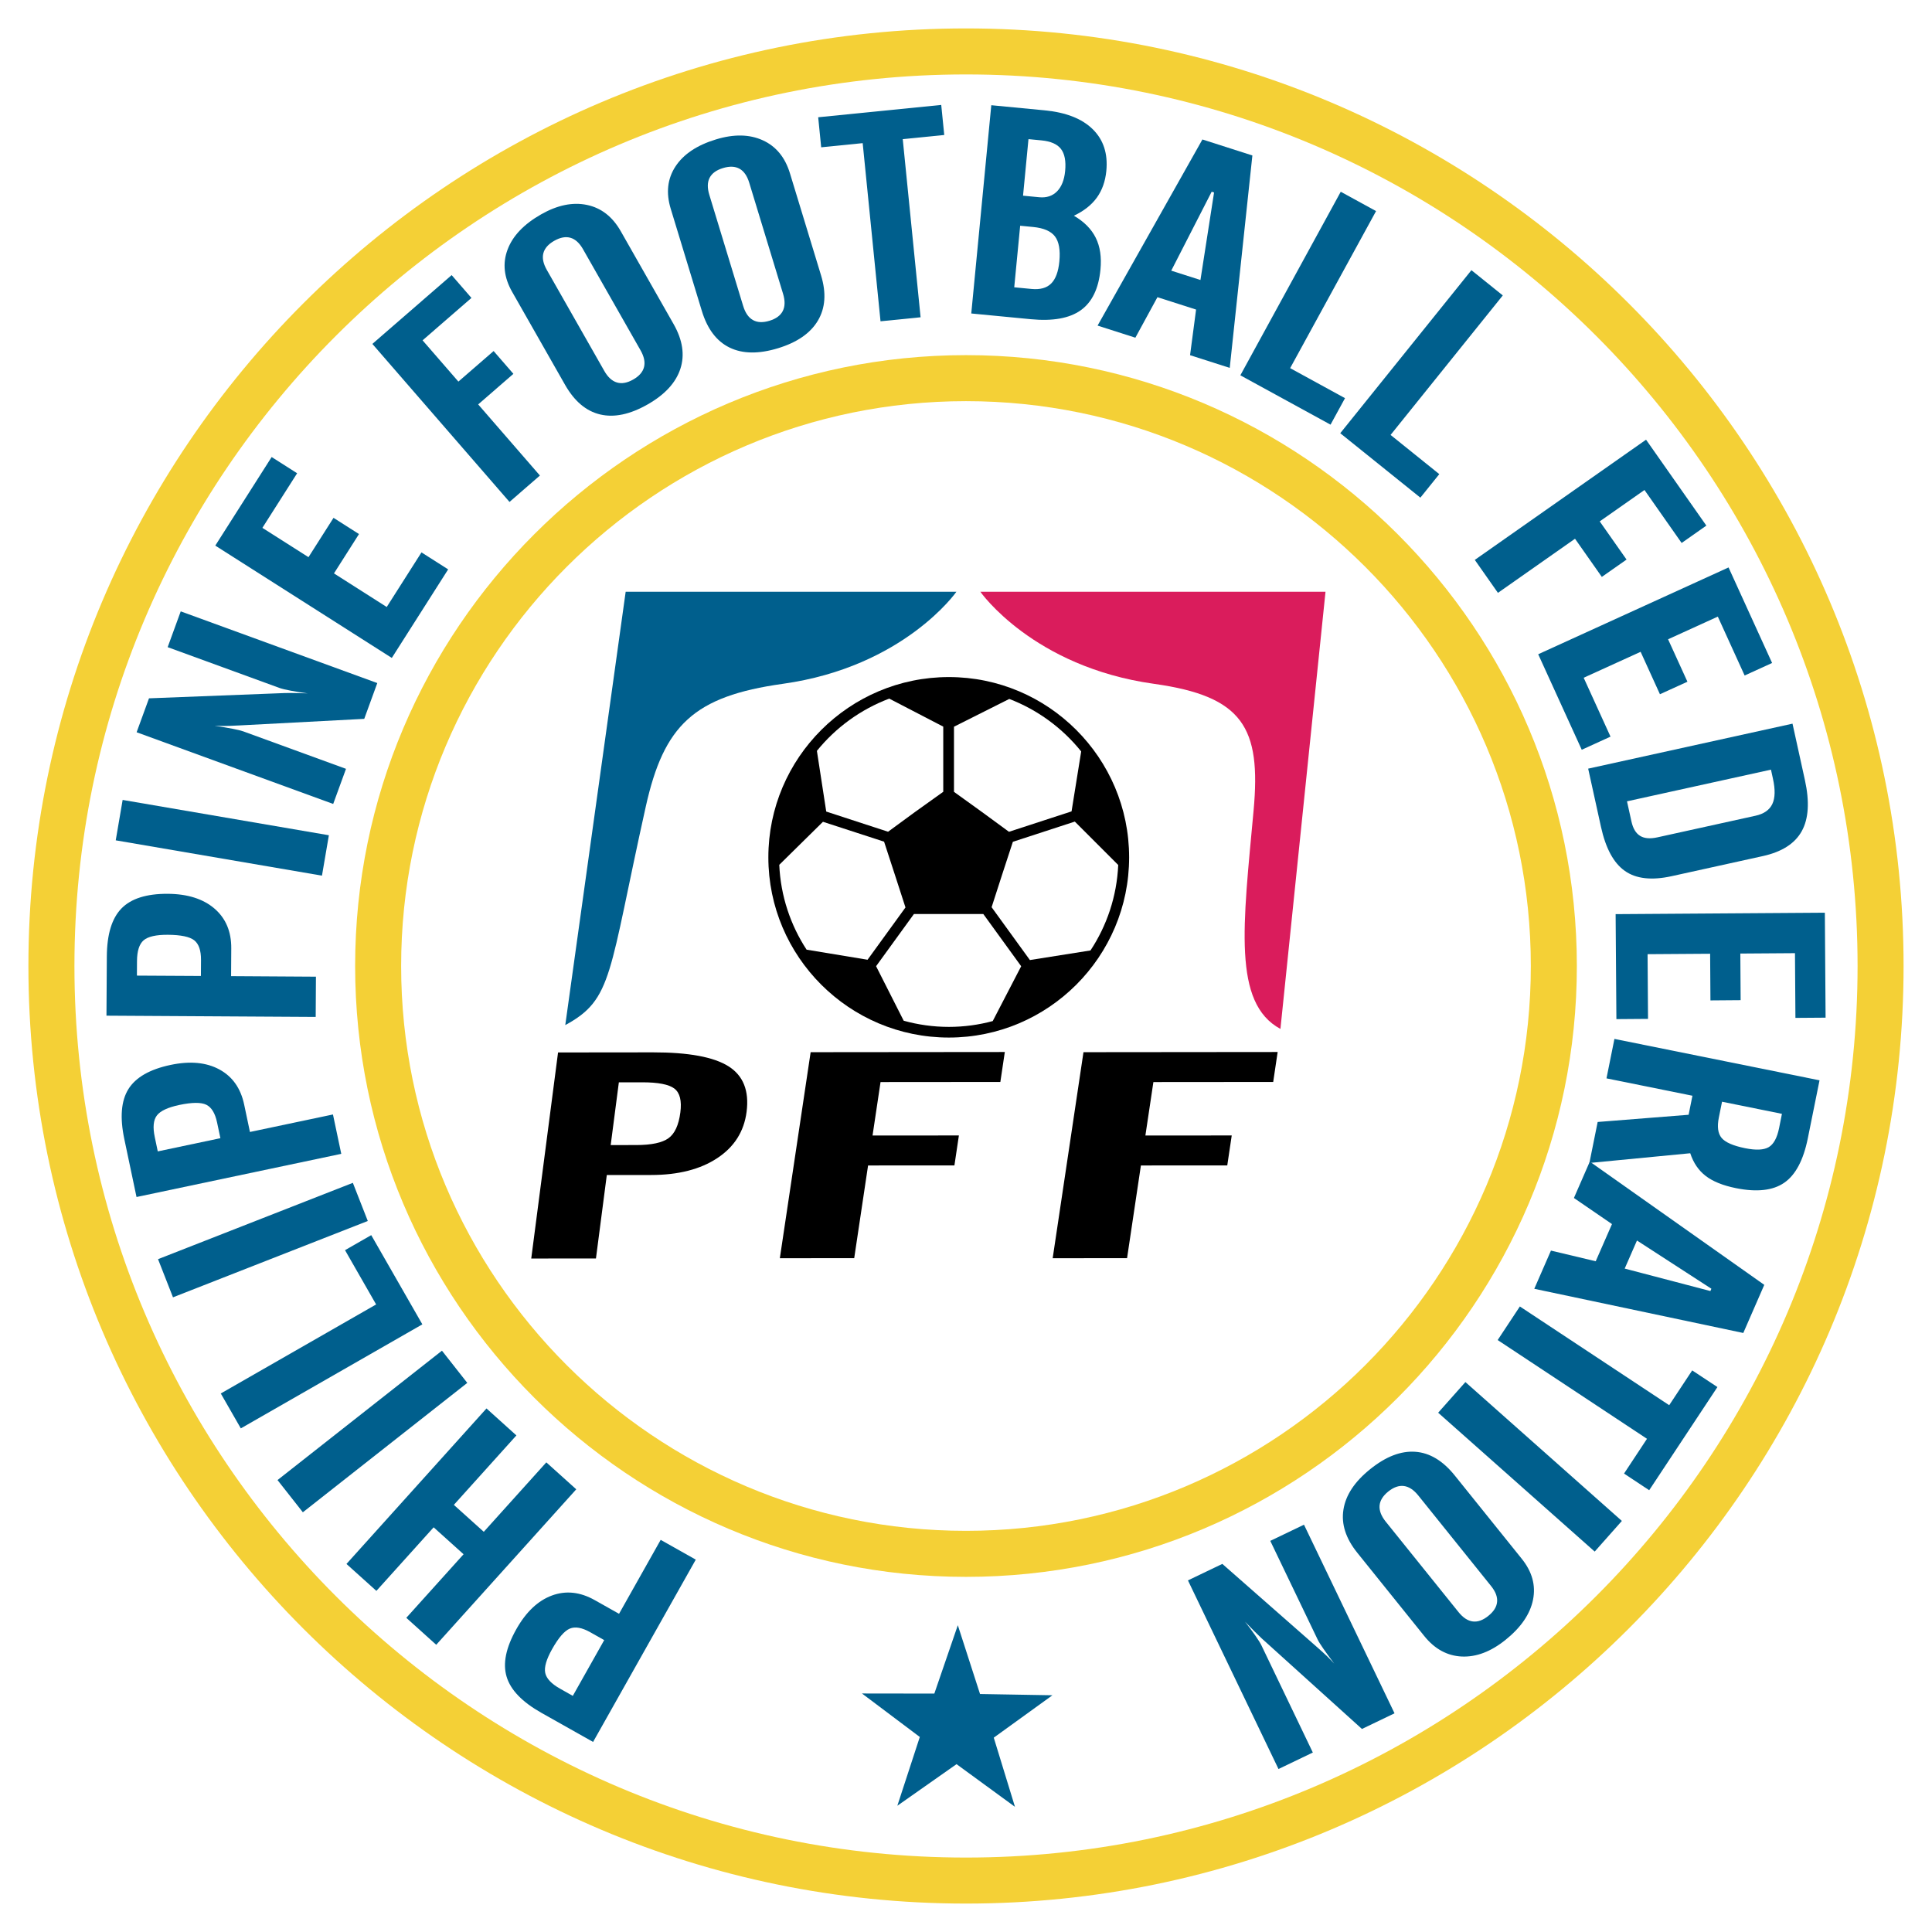
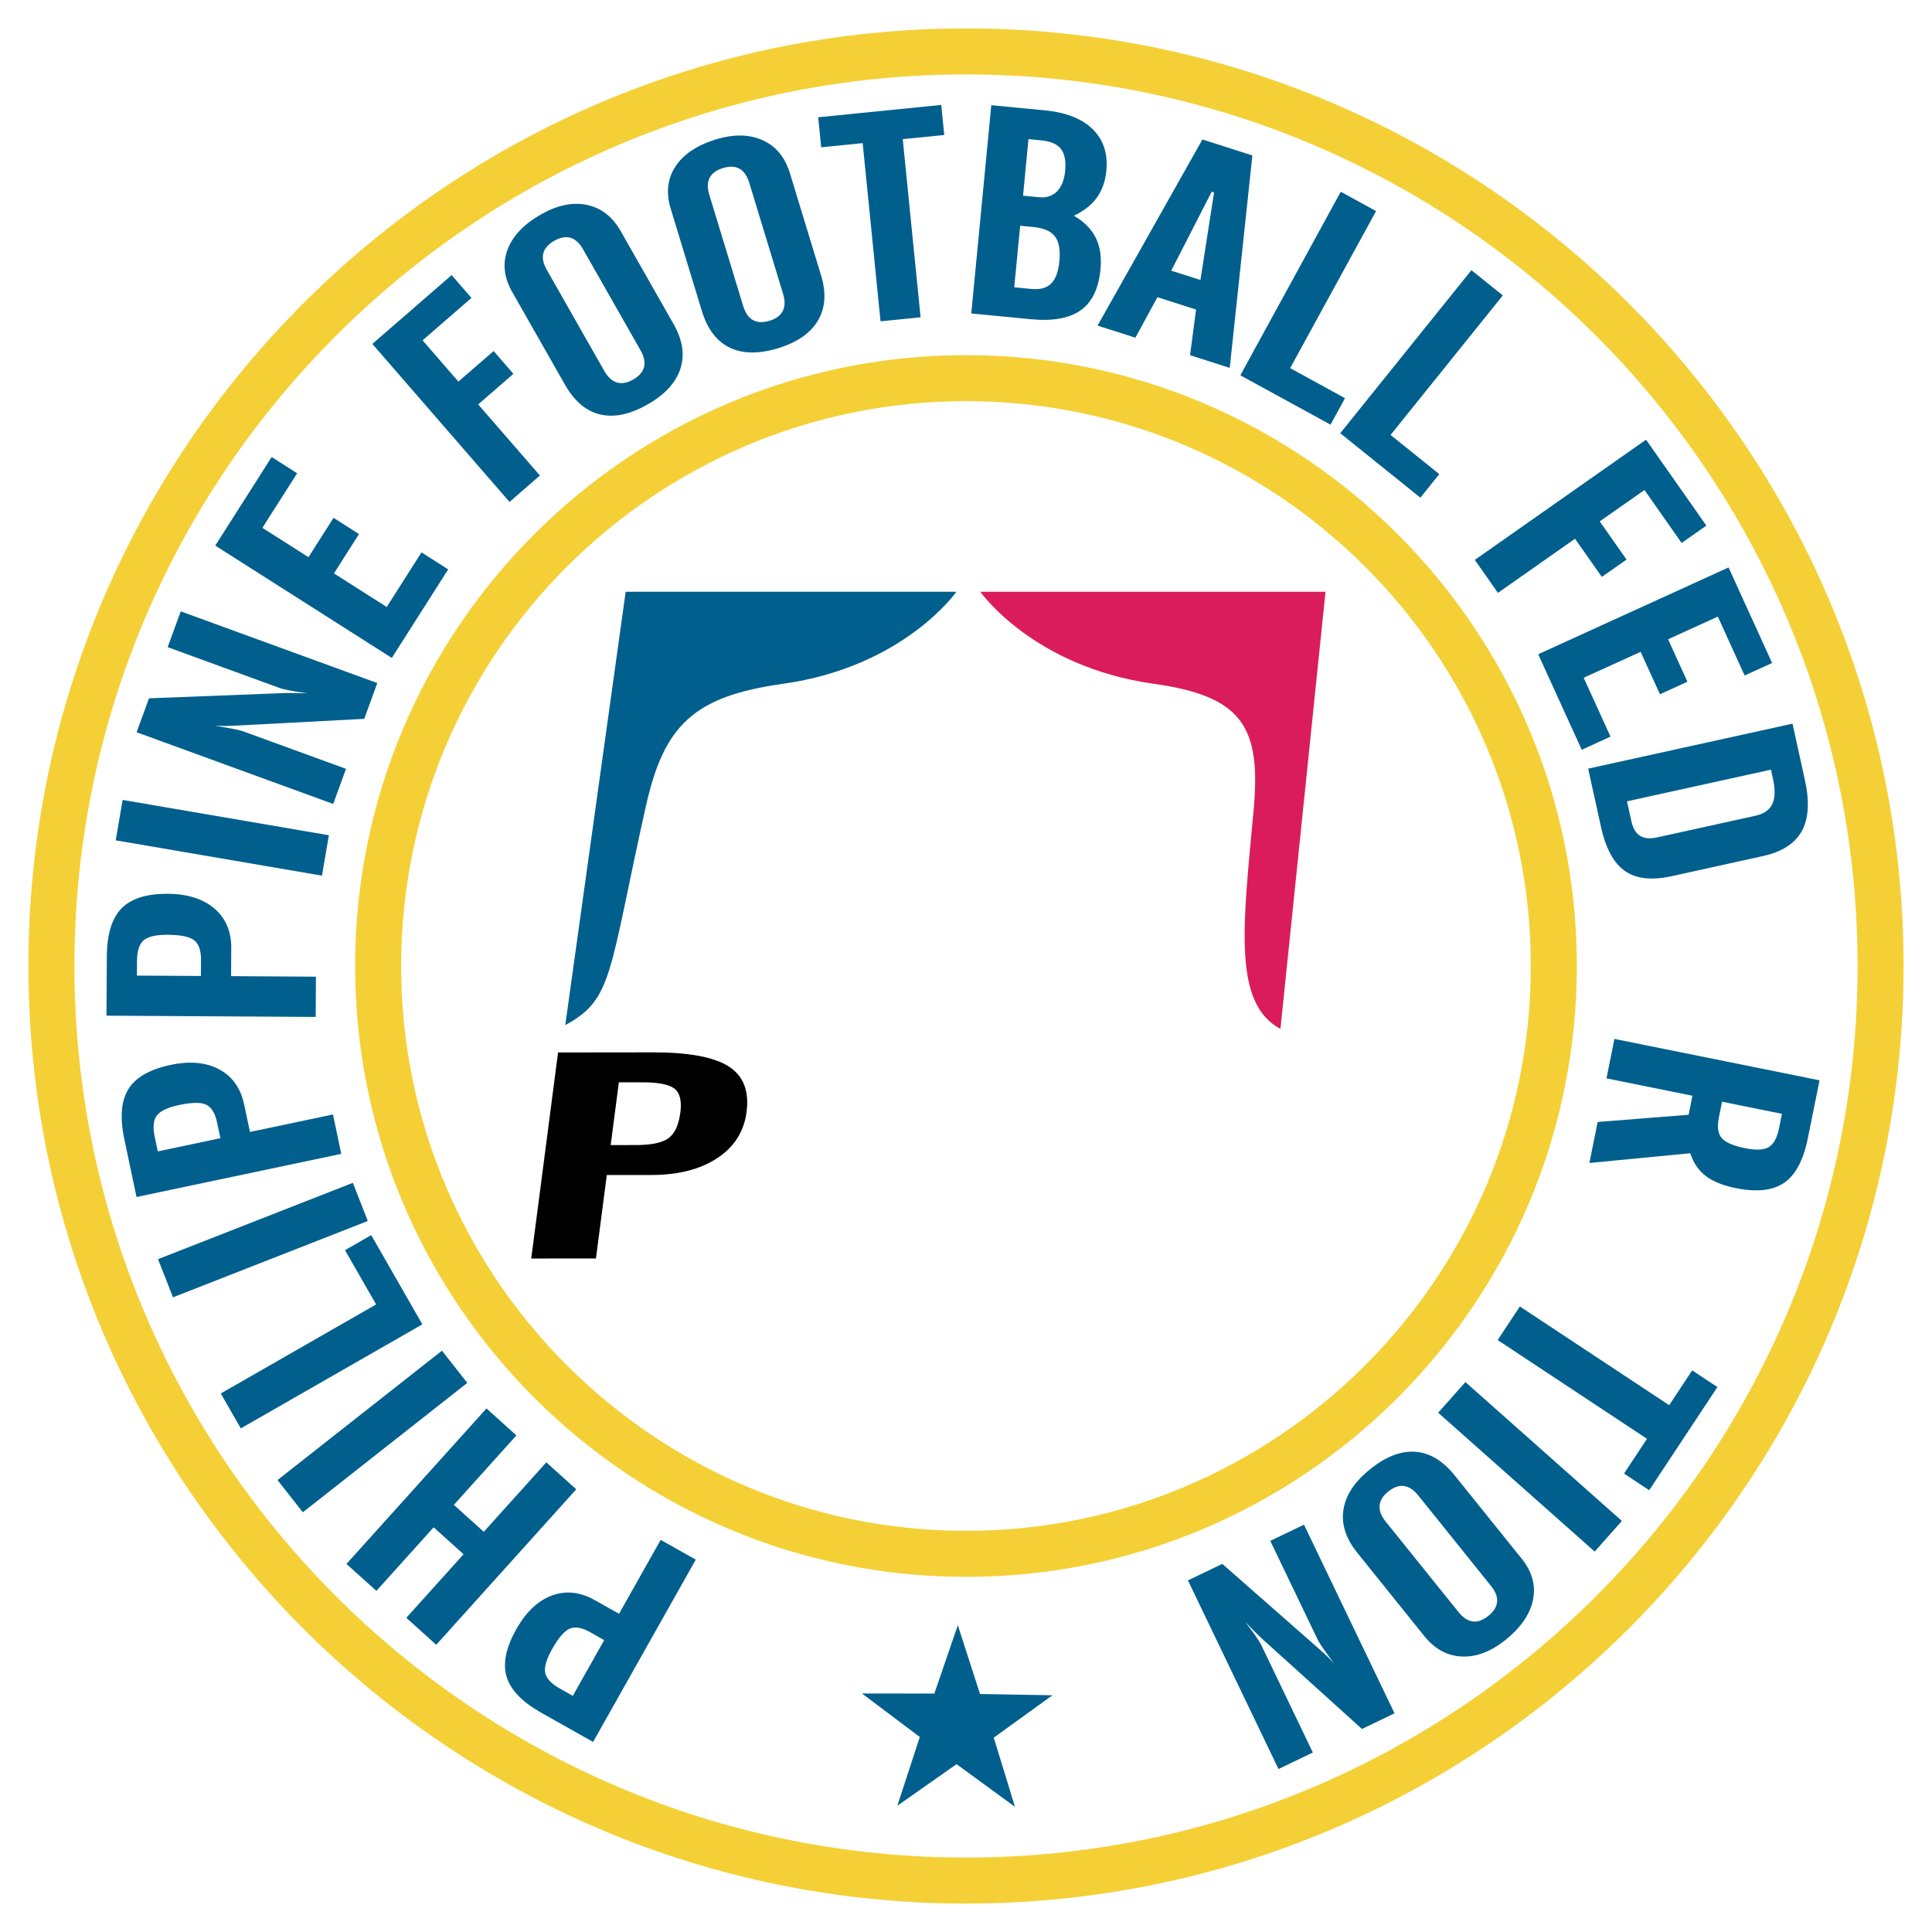
<svg xmlns="http://www.w3.org/2000/svg" version="1.0" id="Layer_1" x="0px" y="0px" width="192.756px" height="192.756px" viewBox="0 0 192.756 192.756" enable-background="new 0 0 192.756 192.756" xml:space="preserve">
  <g>
    <polygon fill-rule="evenodd" clip-rule="evenodd" fill="#FFFFFF" points="0,0 192.756,0 192.756,192.756 0,192.756 0,0  " />
    <path fill-rule="evenodd" clip-rule="evenodd" fill="#F4D036" d="M2.834,96.378c0,51.579,41.963,93.542,93.543,93.542   c51.579,0,93.543-41.963,93.543-93.542c0-51.58-41.965-93.543-93.543-93.543C44.798,2.835,2.834,44.798,2.834,96.378L2.834,96.378z   " />
    <path fill-rule="evenodd" clip-rule="evenodd" fill="#FFFFFF" d="M7.426,96.378c0-49.049,39.904-88.952,88.952-88.952   c49.05,0,88.953,39.902,88.953,88.952c0,49.05-39.902,88.952-88.953,88.952C47.33,185.33,7.426,145.428,7.426,96.378L7.426,96.378z   " />
    <path fill-rule="evenodd" clip-rule="evenodd" fill="#F4D036" d="M35.432,96.378c0,33.604,27.34,60.946,60.946,60.946   c33.605,0,60.945-27.342,60.945-60.946c0-33.605-27.34-60.946-60.945-60.946C62.772,35.432,35.432,62.772,35.432,96.378   L35.432,96.378z" />
    <path fill-rule="evenodd" clip-rule="evenodd" fill="#FFFFFF" d="M40.022,96.378c0-31.075,25.281-56.355,56.355-56.355   c31.076,0,56.354,25.28,56.354,56.355c0,31.075-25.278,56.354-56.354,56.354C65.304,152.732,40.022,127.453,40.022,96.378   L40.022,96.378z" />
    <path fill-rule="evenodd" clip-rule="evenodd" fill="#005F8D" d="M57.149,169.197l-1.267-0.715   c-0.876-0.492-1.371-1.021-1.486-1.582c-0.114-0.561,0.117-1.355,0.695-2.381c0.638-1.133,1.224-1.809,1.76-2.033   c0.536-0.223,1.215-0.102,2.038,0.363l1.393,0.785L57.149,169.197L57.149,169.197z M65.916,153.633l-4.154,7.377l-2.423-1.365   c-1.457-0.82-2.881-0.975-4.278-0.459c-1.394,0.516-2.578,1.635-3.548,3.359c-1.042,1.85-1.364,3.432-0.966,4.75   c0.399,1.318,1.558,2.518,3.478,3.6l5.147,2.898l10.246-18.188L65.916,153.633L65.916,153.633z" />
    <polygon fill-rule="evenodd" clip-rule="evenodd" fill="#005F8D" points="43.522,164.1 40.537,161.41 46.25,155.068    43.265,152.381 37.552,158.723 34.567,156.035 48.537,140.521 51.521,143.211 45.281,150.141 48.267,152.828 54.507,145.9    57.493,148.588 43.522,164.1  " />
    <polygon fill-rule="evenodd" clip-rule="evenodd" fill="#005F8D" points="46.621,137.971 30.216,150.881 27.688,147.666    44.094,134.758 46.621,137.971  " />
    <polygon fill-rule="evenodd" clip-rule="evenodd" fill="#005F8D" points="42.138,132.131 24.026,142.51 22.028,139.027    37.526,130.145 34.423,124.729 37.038,123.23 42.138,132.131  " />
    <polygon fill-rule="evenodd" clip-rule="evenodd" fill="#005F8D" points="36.695,121.818 17.259,129.434 15.767,125.627    35.204,118.012 36.695,121.818  " />
    <path fill-rule="evenodd" clip-rule="evenodd" fill="#005F8D" d="M15.741,114.875l-0.299-1.424   c-0.208-0.982-0.138-1.705,0.208-2.158c0.346-0.459,1.096-0.809,2.247-1.053c1.271-0.266,2.167-0.273,2.688-0.018   c0.521,0.256,0.878,0.846,1.073,1.771l0.331,1.564L15.741,114.875L15.741,114.875z M33.22,111.191l-8.283,1.746l-0.574-2.721   c-0.344-1.637-1.17-2.811-2.479-3.518c-1.308-0.709-2.93-0.859-4.865-0.451c-2.077,0.438-3.479,1.242-4.207,2.41   c-0.727,1.168-0.863,2.832-0.409,4.988l1.218,5.781l20.427-4.307L33.22,111.191L33.22,111.191z" />
    <path fill-rule="evenodd" clip-rule="evenodd" fill="#005F8D" d="M13.66,97.336l0.008-1.454c0.007-1.006,0.228-1.694,0.662-2.069   c0.435-0.372,1.242-0.556,2.419-0.549c1.299,0.009,2.176,0.193,2.631,0.551c0.455,0.361,0.679,1.013,0.674,1.959l-0.01,1.598   L13.66,97.336L13.66,97.336z M31.521,97.443l-8.465-0.053l0.017-2.779c0.01-1.672-0.548-2.993-1.676-3.963   c-1.128-0.968-2.68-1.459-4.658-1.473c-2.124-0.011-3.665,0.478-4.623,1.464c-0.958,0.988-1.444,2.584-1.457,4.788l-0.036,5.907   l20.875,0.125L31.521,97.443L31.521,97.443z" />
    <polygon fill-rule="evenodd" clip-rule="evenodd" fill="#005F8D" points="32.123,87.364 11.547,83.84 12.236,79.809 32.812,83.333    32.123,87.364  " />
    <path fill-rule="evenodd" clip-rule="evenodd" fill="#005F8D" d="M33.243,80.21l-19.612-7.153l1.235-3.385l13.474-0.524   c0.259-0.009,0.6-0.009,1.02-0.004c0.42,0.007,0.865,0.016,1.334,0.032c-0.611-0.079-1.175-0.168-1.69-0.267   c-0.516-0.097-0.885-0.188-1.112-0.269l-11.164-4.073l1.303-3.571l19.611,7.153l-1.302,3.571L23.816,72.38   c-0.053,0.007-0.131,0.009-0.234,0.009c-0.851,0.049-1.576,0.054-2.178,0.014c0.741,0.116,1.35,0.22,1.83,0.312   c0.479,0.092,0.825,0.177,1.04,0.255l10.247,3.737L33.243,80.21L33.243,80.21z" />
    <polygon fill-rule="evenodd" clip-rule="evenodd" fill="#005F8D" points="39.091,65.642 21.479,54.435 27.103,45.598    29.645,47.217 26.178,52.664 30.778,55.589 33.276,51.665 35.817,53.283 33.32,57.208 38.584,60.56 42.051,55.112 44.713,56.807    39.091,65.642  " />
    <polygon fill-rule="evenodd" clip-rule="evenodd" fill="#005F8D" points="50.833,50.077 37.151,34.312 45.061,27.447    47.036,29.724 42.16,33.955 45.734,38.072 49.248,35.023 51.222,37.298 47.708,40.348 53.868,47.445 50.833,50.077  " />
    <path fill-rule="evenodd" clip-rule="evenodd" fill="#005F8D" d="M64.255,36.621c-0.124,0.49-0.484,0.906-1.082,1.246   c-0.597,0.34-1.139,0.438-1.623,0.293c-0.484-0.145-0.905-0.529-1.26-1.154l-5.734-10.077c-0.355-0.625-0.471-1.18-0.344-1.666   c0.126-0.484,0.487-0.898,1.085-1.238c0.597-0.34,1.138-0.44,1.62-0.301c0.482,0.14,0.9,0.522,1.255,1.147l5.734,10.076   C64.262,35.573,64.378,36.13,64.255,36.621L64.255,36.621z M56.372,38.387c0.935,1.646,2.104,2.632,3.506,2.963   c1.403,0.332,2.979-0.002,4.73-0.997c1.729-0.985,2.82-2.17,3.273-3.558c0.453-1.387,0.226-2.876-0.68-4.468l-5.271-9.264   c-0.825-1.449-1.949-2.322-3.374-2.619c-1.423-0.294-2.948,0.019-4.572,0.944c-1.719,0.979-2.836,2.152-3.346,3.522   c-0.513,1.368-0.358,2.773,0.461,4.213L56.372,38.387L56.372,38.387z" />
    <path fill-rule="evenodd" clip-rule="evenodd" fill="#005F8D" d="M78.099,31.025c-0.228,0.452-0.672,0.778-1.329,0.978   c-0.658,0.2-1.207,0.177-1.647-0.071c-0.441-0.248-0.767-0.714-0.976-1.403l-3.378-11.091c-0.209-0.688-0.2-1.253,0.03-1.7   c0.229-0.444,0.672-0.769,1.331-0.969c0.658-0.201,1.207-0.179,1.646,0.062c0.439,0.243,0.764,0.707,0.974,1.395l3.378,11.091   C78.336,30.005,78.327,30.573,78.099,31.025L78.099,31.025z M70.021,31.015c0.551,1.811,1.474,3.03,2.77,3.662   c1.294,0.631,2.905,0.653,4.833,0.066c1.903-0.581,3.228-1.498,3.975-2.75c0.747-1.254,0.854-2.756,0.321-4.508l-3.107-10.195   c-0.486-1.596-1.391-2.694-2.716-3.296c-1.324-0.601-2.879-0.629-4.668-0.084c-1.892,0.576-3.238,1.476-4.038,2.699   c-0.8,1.223-0.958,2.627-0.475,4.212L70.021,31.015L70.021,31.015z" />
    <polygon fill-rule="evenodd" clip-rule="evenodd" fill="#005F8D" points="81.93,14.696 81.631,11.699 93.907,10.469 94.208,13.468    90.067,13.881 91.847,31.655 87.85,32.055 86.07,14.281 81.93,14.696  " />
    <path fill-rule="evenodd" clip-rule="evenodd" fill="#005F8D" d="M102.611,13.881l1.292,0.124c0.933,0.09,1.582,0.376,1.952,0.859   c0.37,0.484,0.509,1.215,0.415,2.197c-0.088,0.9-0.359,1.577-0.812,2.035c-0.455,0.458-1.045,0.652-1.775,0.582l-1.614-0.155   L102.611,13.881L102.611,13.881z M101.782,22.522l1.291,0.124c1.05,0.101,1.778,0.415,2.179,0.939   c0.401,0.526,0.55,1.36,0.44,2.503c-0.099,1.024-0.372,1.756-0.819,2.2c-0.445,0.444-1.1,0.624-1.961,0.541l-1.722-0.166   L101.782,22.522L101.782,22.522z M102.841,31.847c2.192,0.211,3.853-0.086,4.984-0.892c1.13-0.806,1.784-2.158,1.968-4.054   c0.121-1.248-0.036-2.307-0.471-3.179c-0.431-0.87-1.156-1.603-2.179-2.199c0.995-0.472,1.762-1.074,2.291-1.808   c0.528-0.734,0.843-1.621,0.945-2.662c0.167-1.723-0.286-3.109-1.358-4.161c-1.066-1.05-2.666-1.678-4.794-1.883l-5.326-0.511   l-1.997,20.778L102.841,31.847L102.841,31.847z" />
    <path fill-rule="evenodd" clip-rule="evenodd" fill="#005F8D" d="M120.89,19.127l0.237,0.076l-1.358,8.732l-2.914-0.931   L120.89,19.127L120.89,19.127z M113.276,33.692l2.202-4.041l3.855,1.234l-0.601,4.552l3.959,1.267l2.259-21.193l-4.985-1.596   l-10.46,18.57L113.276,33.692L113.276,33.692z" />
    <polygon fill-rule="evenodd" clip-rule="evenodd" fill="#005F8D" points="123.75,37.445 133.767,19.131 137.29,21.06    128.718,36.73 134.192,39.725 132.748,42.368 123.75,37.445  " />
    <polygon fill-rule="evenodd" clip-rule="evenodd" fill="#005F8D" points="133.717,43.222 146.804,26.956 149.934,29.475    138.738,43.393 143.599,47.304 141.711,49.651 133.717,43.222  " />
    <polygon fill-rule="evenodd" clip-rule="evenodd" fill="#005F8D" points="147.141,55.861 164.227,43.868 170.243,52.44    167.777,54.173 164.07,48.887 159.604,52.019 162.281,55.828 159.814,57.558 157.139,53.751 149.449,59.149 147.141,55.861  " />
    <polygon fill-rule="evenodd" clip-rule="evenodd" fill="#005F8D" points="153.467,65.274 172.458,56.614 176.803,66.146    174.063,67.395 171.387,61.519 166.424,63.781 168.355,68.016 165.612,69.264 163.685,65.032 158.004,67.619 160.681,73.494    157.811,74.804 153.467,65.274  " />
    <path fill-rule="evenodd" clip-rule="evenodd" fill="#005F8D" d="M176.69,76.788l0.197,0.905c0.242,1.087,0.22,1.928-0.062,2.524   c-0.282,0.594-0.839,0.984-1.673,1.168l-9.801,2.159c-0.73,0.159-1.305,0.11-1.722-0.152c-0.421-0.26-0.708-0.74-0.86-1.437   l-0.443-2.006L176.69,76.788L176.69,76.788z M159.729,82.493c0.471,2.147,1.265,3.614,2.386,4.4   c1.116,0.787,2.672,0.962,4.663,0.524l9.097-2.004c1.905-0.419,3.205-1.251,3.887-2.49c0.687-1.24,0.789-2.937,0.314-5.096   l-1.237-5.627l-20.387,4.488L159.729,82.493L159.729,82.493z" />
-     <polygon fill-rule="evenodd" clip-rule="evenodd" fill="#005F8D" points="161.191,91.204 182.066,91.061 182.139,101.533    179.13,101.555 179.085,95.098 173.633,95.136 173.664,99.787 170.651,99.811 170.62,95.156 164.379,95.199 164.424,101.654    161.268,101.678 161.191,91.204  " />
    <path fill-rule="evenodd" clip-rule="evenodd" fill="#005F8D" d="M177.498,112.559c-0.197,0.971-0.543,1.6-1.031,1.891   c-0.493,0.289-1.278,0.324-2.354,0.107c-1.197-0.242-1.982-0.586-2.35-1.029c-0.368-0.443-0.457-1.121-0.273-2.031l0.318-1.578   l5.976,1.209L177.498,112.559L177.498,112.559z M168.473,111.221l-9.074,0.719l-0.825,4.09l10.061-0.971   c0.323,0.973,0.839,1.73,1.556,2.275c0.713,0.545,1.713,0.947,3.004,1.207c2.08,0.42,3.69,0.24,4.815-0.537   c1.13-0.777,1.914-2.25,2.354-4.422l1.171-5.799l-20.463-4.131l-0.793,3.936l8.576,1.734L168.473,111.221L168.473,111.221z" />
-     <path fill-rule="evenodd" clip-rule="evenodd" fill="#005F8D" d="M170.745,128.578l-0.099,0.229l-8.55-2.24l1.225-2.801   L170.745,128.578L170.745,128.578z M157.03,119.523l3.798,2.604l-1.623,3.709l-4.466-1.064l-1.663,3.811l20.853,4.408l2.094-4.801   l-17.409-12.295L157.03,119.523L157.03,119.523z" />
    <polygon fill-rule="evenodd" clip-rule="evenodd" fill="#005F8D" points="168.831,136.725 171.347,138.387 164.54,148.68    162.03,147.018 164.32,143.549 149.423,133.697 151.637,130.346 166.536,140.197 168.831,136.725  " />
    <polygon fill-rule="evenodd" clip-rule="evenodd" fill="#005F8D" points="146.203,137.889 161.814,151.744 159.103,154.801    143.486,140.947 146.203,137.889  " />
    <path fill-rule="evenodd" clip-rule="evenodd" fill="#005F8D" d="M137.64,150.211c0.045-0.504,0.337-0.973,0.87-1.404   c0.538-0.43,1.054-0.611,1.556-0.547c0.502,0.066,0.978,0.377,1.431,0.938l7.263,9.035c0.453,0.559,0.654,1.088,0.605,1.588   c-0.045,0.5-0.336,0.965-0.874,1.395c-0.534,0.434-1.05,0.617-1.547,0.557c-0.498-0.061-0.974-0.373-1.426-0.932l-7.269-9.033   C137.801,151.246,137.6,150.715,137.64,150.211L137.64,150.211z M145.141,147.209c-1.184-1.473-2.497-2.262-3.932-2.365   c-1.439-0.104-2.941,0.475-4.511,1.74c-1.552,1.246-2.438,2.592-2.663,4.033c-0.229,1.441,0.233,2.875,1.381,4.301l6.681,8.307   c1.045,1.299,2.295,1.98,3.748,2.047c1.452,0.062,2.905-0.49,4.362-1.662c1.542-1.24,2.457-2.576,2.744-4.008   c0.287-1.436-0.09-2.795-1.13-4.088L145.141,147.209L145.141,147.209z" />
    <path fill-rule="evenodd" clip-rule="evenodd" fill="#005F8D" d="M130.099,152.119l9.034,18.818l-3.251,1.561l-10.007-9.039   c-0.188-0.178-0.435-0.414-0.73-0.711s-0.605-0.615-0.933-0.955c0.381,0.484,0.722,0.941,1.022,1.373   c0.3,0.43,0.502,0.752,0.609,0.971l5.139,10.713l-3.426,1.645l-9.034-18.82l3.43-1.645l9.42,8.277   c0.04,0.031,0.099,0.086,0.175,0.156c0.642,0.561,1.166,1.062,1.564,1.514c-0.448-0.602-0.812-1.102-1.09-1.502   c-0.277-0.4-0.466-0.703-0.564-0.91l-4.721-9.832L130.099,152.119L130.099,152.119z" />
    <polygon fill-rule="evenodd" clip-rule="evenodd" fill="#005F8D" points="95.562,162.148 97.778,169.012 105.002,169.137    99.148,173.367 101.264,180.268 95.434,176.01 89.527,180.16 91.769,173.299 85.999,168.959 93.219,168.969 95.562,162.148  " />
    <path fill-rule="evenodd" clip-rule="evenodd" fill="#DA1C5C" d="M97.812,59.042h34.434l-4.497,43.614   c-4.783-2.582-3.73-10.329-2.677-21.807c0.758-8.27-1.054-11.383-9.948-12.625C103.042,66.534,97.812,59.042,97.812,59.042   L97.812,59.042z" />
    <path fill-rule="evenodd" clip-rule="evenodd" fill="#005F8D" d="M95.42,59.042H62.423l-6.026,43.231   c4.782-2.582,4.304-5.068,8.034-21.807c1.807-8.106,4.781-10.998,13.677-12.242C90.19,66.534,95.42,59.042,95.42,59.042   L95.42,59.042z" />
-     <path fill-rule="evenodd" clip-rule="evenodd" d="M94.669,67.551c-9.931,0-18.01,8.07-18.01,17.983   c0,9.917,8.079,17.983,18.01,17.983c9.917,0,17.984-8.065,17.984-17.983C112.653,75.622,104.587,67.551,94.669,67.551   L94.669,67.551z" />
    <path fill-rule="evenodd" clip-rule="evenodd" fill="#FFFFFF" d="M95.178,72.505l5.517-2.771c2.833,1.085,5.304,2.91,7.175,5.237   l-0.961,5.981l-6.246,2.036l-2.734-2.004l-2.75-1.981V72.505L95.178,72.505z" />
-     <path fill-rule="evenodd" clip-rule="evenodd" fill="#FFFFFF" d="M88.72,69.701l5.389,2.795v6.501l-2.777,1.986l-2.729,2   l-6.169-2.013l-0.932-6.057C83.385,72.589,85.871,70.773,88.72,69.701L88.72,69.701z" />
+     <path fill-rule="evenodd" clip-rule="evenodd" fill="#FFFFFF" d="M88.72,69.701l5.389,2.795v6.501l-2.729,2   l-6.169-2.013l-0.932-6.057C83.385,72.589,85.871,70.773,88.72,69.701L88.72,69.701z" />
    <path fill-rule="evenodd" clip-rule="evenodd" fill="#FFFFFF" d="M80.473,94.748c-1.605-2.457-2.588-5.351-2.725-8.465l4.359-4.293   l6.098,1.984l1.081,3.313l1.054,3.25l-3.784,5.217L80.473,94.748L80.473,94.748z" />
    <path fill-rule="evenodd" clip-rule="evenodd" fill="#FFFFFF" d="M99.045,101.873c-1.395,0.375-2.86,0.58-4.375,0.58   c-1.561,0-3.071-0.217-4.508-0.615l-2.755-5.44l3.777-5.208h3.459h3.461l3.779,5.212L99.045,101.873L99.045,101.873z" />
    <path fill-rule="evenodd" clip-rule="evenodd" fill="#FFFFFF" d="M102.753,95.784l-3.82-5.272l1.04-3.224l1.081-3.302l6.18-2.016   l4.331,4.331c-0.14,3.141-1.139,6.057-2.767,8.525L102.753,95.784L102.753,95.784z" />
    <path fill-rule="evenodd" clip-rule="evenodd" d="M61.743,107.986l2.321-0.004c1.605-0.002,2.68,0.209,3.225,0.629   c0.544,0.422,0.742,1.215,0.589,2.383c-0.164,1.264-0.562,2.121-1.19,2.57c-0.629,0.451-1.697,0.676-3.206,0.678l-2.553,0.002   L61.743,107.986L61.743,107.986z M59.458,125.557l1.083-8.324l4.439-0.004c2.692-0.002,4.887-0.562,6.582-1.682   c1.695-1.117,2.67-2.656,2.925-4.617c0.272-2.098-0.33-3.613-1.806-4.545c-1.477-0.93-3.987-1.395-7.531-1.391l-9.473,0.01   l-2.675,20.559L59.458,125.557L59.458,125.557z" />
-     <polygon fill-rule="evenodd" clip-rule="evenodd" points="77.805,125.533 80.878,104.977 100.251,104.959 99.805,107.947    87.852,107.957 87.054,113.291 95.669,113.285 95.223,116.273 86.608,116.279 85.225,125.527 77.805,125.533  " />
-     <polygon fill-rule="evenodd" clip-rule="evenodd" points="105.026,125.533 108.099,104.977 127.472,104.959 127.027,107.947    115.074,107.957 114.276,113.291 122.89,113.285 122.445,116.273 113.828,116.279 112.447,125.527 105.026,125.533  " />
  </g>
</svg>